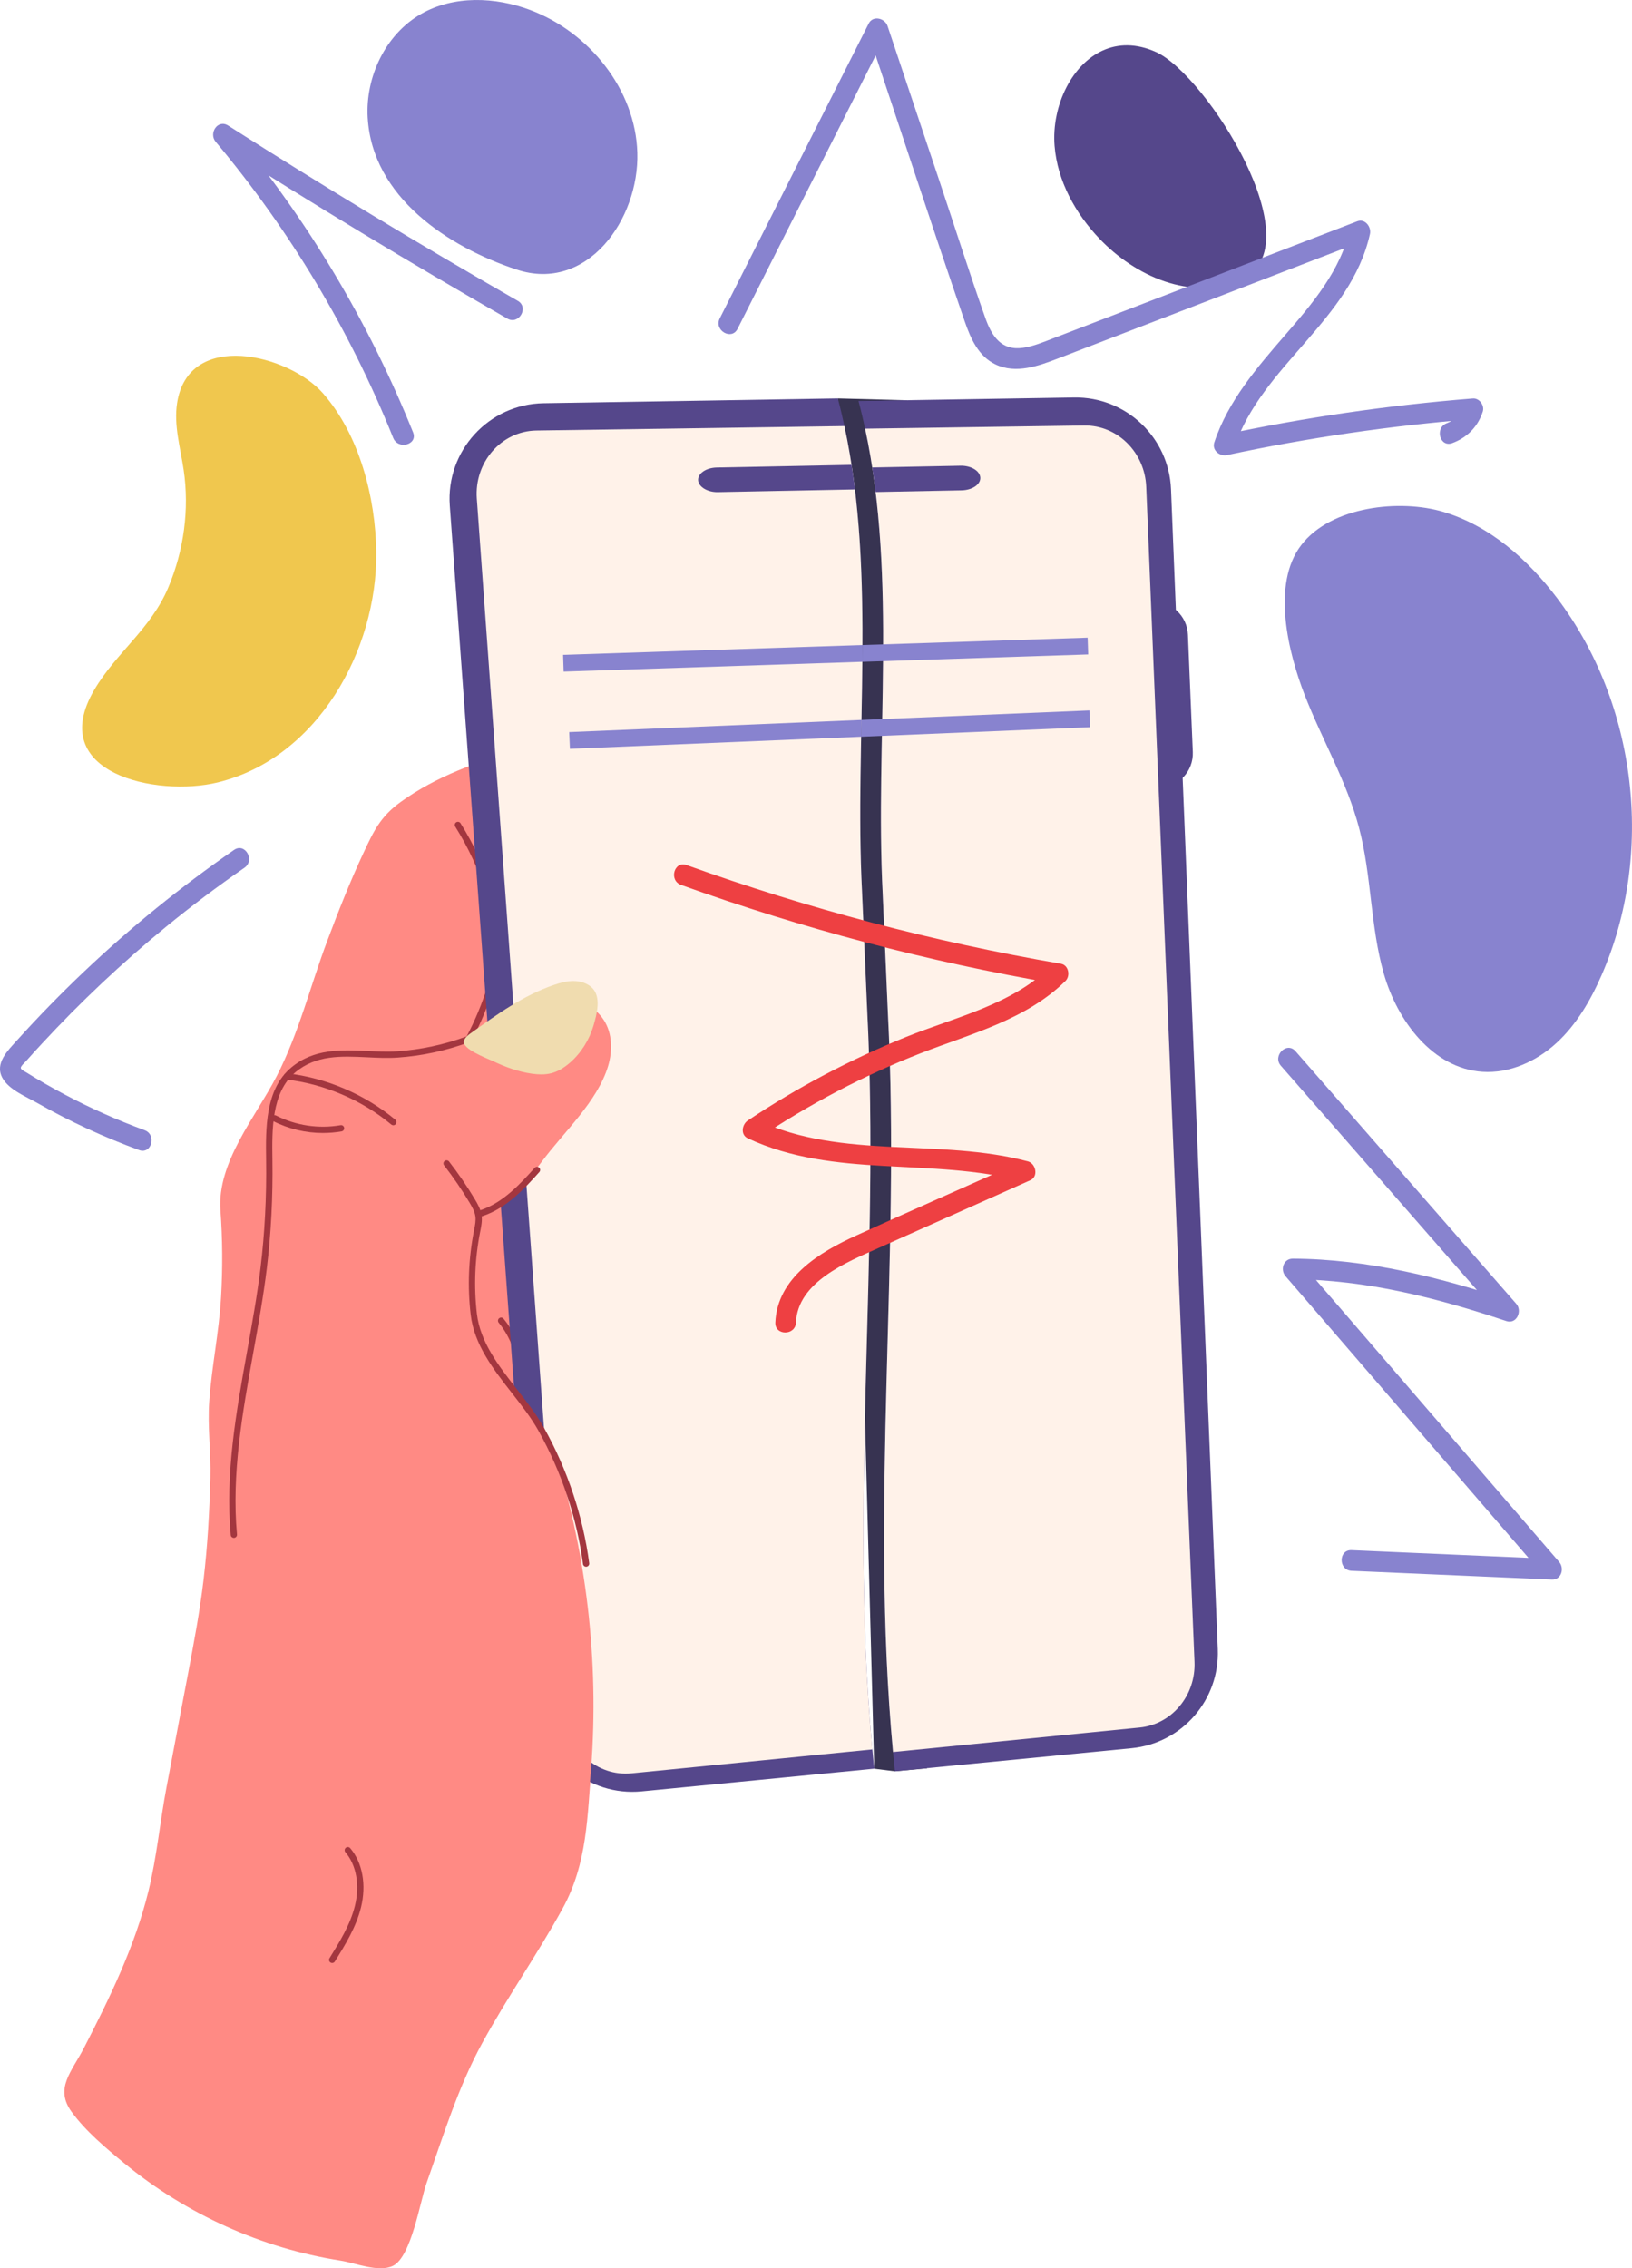
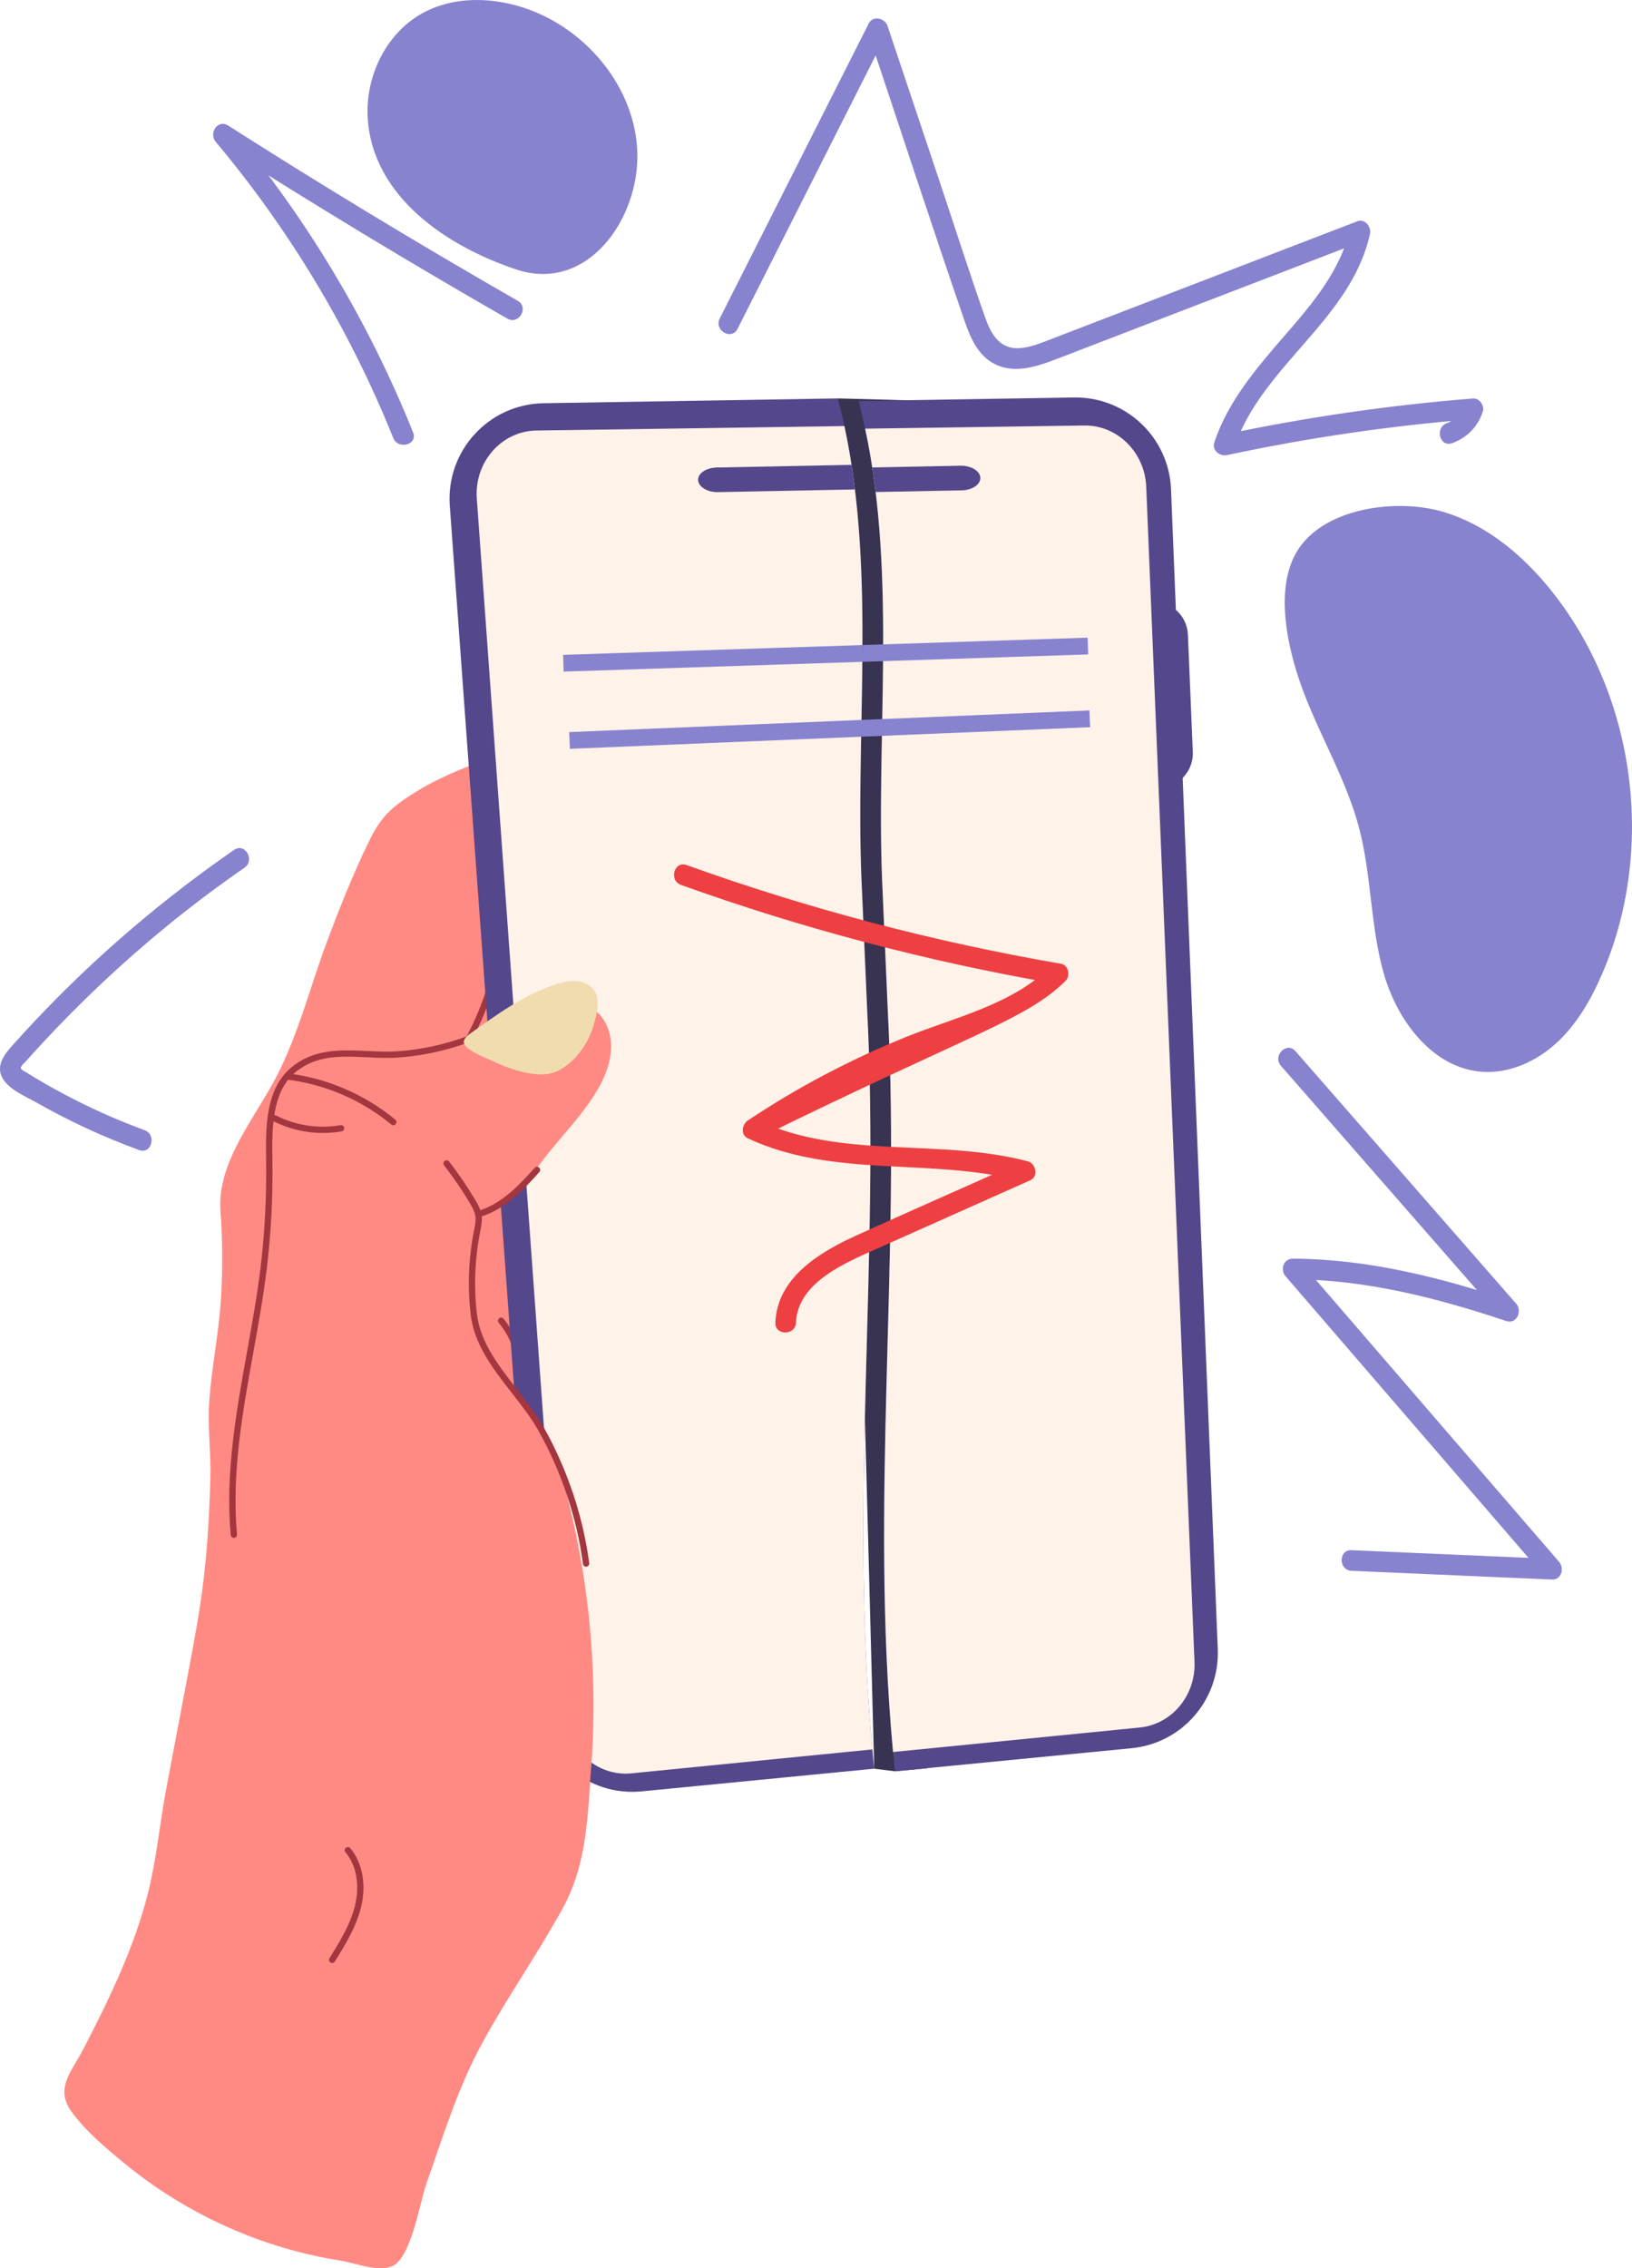
<svg xmlns="http://www.w3.org/2000/svg" width="254" height="353" viewBox="0 0 254 353" fill="none">
  <g clip-path="url(#clip0_257_15311)">
    <path d="M130.394 62.005L141.202 62.294L149.575 144.178L147.097 212.754L146.822 260.123L144.272 275.199L139.285 275.657L136.063 275.256L130.394 62.005Z" fill="#373351" />
    <path d="M173.751 122.899L180.501 122.618C183.464 122.494 185.769 119.991 185.645 117.024L184.885 98.773C184.761 95.809 182.259 93.505 179.294 93.627L172.543 93.907C169.58 94.031 167.276 96.534 167.4 99.502L168.16 117.752C168.284 120.717 170.786 123.023 173.751 122.899Z" fill="#55478B" />
    <path d="M78.828 117.297C76.257 118.044 73.72 118.896 71.264 119.921C68.142 121.224 65.128 122.807 62.381 124.79C59.227 127.064 58.187 129.278 56.569 132.737C54.48 137.209 52.668 141.805 50.932 146.426C48.293 153.442 46.527 160.735 43.082 167.441C39.82 173.783 33.762 180.85 34.31 188.359C34.639 192.856 34.668 197.374 34.404 201.873C34.083 207.333 32.967 212.582 32.571 218.015C32.277 222.053 32.849 225.994 32.741 229.999C32.6 235.313 32.301 240.624 31.676 245.906C31.096 250.796 30.18 255.635 29.263 260.472C28.147 266.365 27.031 272.259 25.915 278.153C24.907 283.48 24.392 289.072 23.111 294.283C20.998 302.888 17.097 310.891 13.059 318.727C11.139 322.452 8.473 324.996 11.155 328.673C13.347 331.677 16.501 334.316 19.356 336.665C28.967 344.571 40.71 349.888 53.008 351.808C55.256 352.159 58.909 353.696 61.136 352.631C64.015 351.255 65.368 342.632 66.403 339.702C69.024 332.292 71.302 324.805 75.084 317.894C78.974 310.778 83.651 304.129 87.558 297.021C91.45 289.938 91.404 282.628 92.062 274.835C92.709 267.169 96.572 259.965 100.708 253.634C102.347 251.128 104.293 248.919 104.838 245.914C105.417 242.701 106.072 239.648 106.954 236.478C111.324 220.758 115.23 204.811 116.67 188.519C118.452 168.361 116.257 147.402 107.037 129.389C104.121 123.689 98.613 112.676 90.553 114.44C86.681 115.287 82.716 116.169 78.828 117.297Z" fill="#FF8A84" />
-     <path d="M76.098 139.283C75.89 139.283 75.699 139.15 75.631 138.943C74.477 135.323 72.868 131.859 70.852 128.644C70.709 128.415 70.776 128.113 71.005 127.97C71.232 127.824 71.536 127.894 71.679 128.123C73.742 131.409 75.383 134.948 76.564 138.643C76.645 138.902 76.505 139.175 76.246 139.258C76.197 139.274 76.146 139.28 76.098 139.28V139.283Z" fill="#A3363F" />
    <path d="M80.988 214.899H80.966C80.697 214.888 80.486 214.659 80.497 214.389C80.627 211.322 79.575 208.206 77.615 205.846C77.443 205.639 77.47 205.331 77.68 205.158C77.882 204.983 78.192 205.013 78.368 205.223C80.481 207.767 81.613 211.122 81.476 214.429C81.465 214.691 81.249 214.899 80.988 214.899Z" fill="#A3363F" />
    <path d="M73.068 162.003C72.989 162.003 72.911 161.984 72.838 161.946C72.599 161.819 72.507 161.523 72.633 161.285C73.952 158.782 75.046 156.144 75.879 153.447C75.96 153.188 76.232 153.039 76.491 153.123C76.75 153.204 76.896 153.476 76.815 153.735C75.963 156.495 74.847 159.187 73.502 161.741C73.413 161.908 73.246 162.003 73.068 162.003Z" fill="#A3363F" />
    <path d="M134.972 157.336L134.163 138.724C132.874 113.579 136.891 86.551 130.397 62.005L84.59 62.752C76.052 62.892 69.385 70.183 70.005 78.707L83.589 265.062C84.196 273.397 91.545 279.596 99.859 278.784L136.061 275.253C131.912 235.429 136.988 196.85 134.969 157.334L134.972 157.336Z" fill="#55478B" />
    <path d="M189.532 256.66L182.254 76.134C181.927 68.063 175.228 61.73 167.157 61.859L133.616 62.407C140.11 86.953 136.093 113.981 137.382 139.126L138.19 157.738C140.21 197.252 135.133 235.833 139.282 275.658L176.118 272.065C183.963 271.299 189.848 264.542 189.53 256.66H189.532Z" fill="#55478B" />
    <path d="M134.972 157.337L134.163 138.725C132.95 115.041 136.441 89.686 131.424 66.308L83.487 67.001C78.041 67.079 73.801 71.926 74.21 77.602L87.886 266.81C88.288 272.362 92.987 276.502 98.287 275.976L135.767 272.254C132.165 233.489 136.939 195.858 134.972 157.337Z" fill="#FFF2E9" />
    <path d="M185.909 258.61L178.396 75.751C178.175 70.375 173.891 66.146 168.742 66.219L134.645 66.712C139.662 90.091 136.171 115.446 137.384 139.129L138.193 157.741C140.161 196.263 135.387 233.897 138.988 272.658L177.379 268.847C182.383 268.351 186.125 263.86 185.909 258.61Z" fill="#FFF2E9" />
    <path d="M51.698 305.491C51.609 305.491 51.52 305.467 51.439 305.418C51.21 305.275 51.14 304.976 51.283 304.744C52.87 302.184 54.515 299.535 55.24 296.589C56.027 293.388 55.475 290.269 53.76 288.252C53.585 288.044 53.612 287.737 53.817 287.561C54.024 287.389 54.331 287.413 54.507 287.618C56.421 289.876 57.052 293.317 56.189 296.824C55.429 299.918 53.744 302.634 52.113 305.261C52.021 305.41 51.862 305.493 51.698 305.493V305.491Z" fill="#A3363F" />
    <path d="M77.723 187.056C80.344 185.564 82.581 183.145 84.358 180.741C87.73 176.186 92.987 171.435 94.645 165.903C95.356 163.529 95.313 160.816 93.971 158.736C92.17 155.944 88.431 154.935 85.15 155.451C81.869 155.963 78.934 157.711 76.098 159.44C73.485 161.034 70.79 162.734 69.177 165.334C67.697 167.721 67.296 170.607 67.053 173.407C66.732 177.097 65.325 186.951 69.954 188.202C72.803 188.971 75.413 188.375 77.723 187.059V187.056Z" fill="#FF8A84" />
    <path d="M74.979 189.284C74.758 189.303 74.547 189.168 74.475 188.95C74.391 188.693 74.529 188.415 74.785 188.332C78.335 187.158 81.042 184.159 83.217 181.745C83.398 181.545 83.708 181.529 83.907 181.71C84.107 181.89 84.123 182.201 83.942 182.4C81.692 184.898 78.888 188.005 75.089 189.26C75.052 189.273 75.014 189.279 74.976 189.284H74.979Z" fill="#A3363F" />
    <path d="M88.663 234.426C92.647 250.777 93.432 267.903 90.957 284.551C90.65 286.618 90.224 288.816 88.752 290.297C86.433 292.633 82.309 292.145 79.756 290.07C77.2 287.996 75.874 284.791 74.817 281.676C70.207 268.092 68.859 253.148 72.731 239.338C74.059 234.598 76.302 230.309 77.863 225.705C78.694 223.256 78.036 220.58 78.111 217.996C78.133 217.311 78.324 216.477 78.982 216.296C79.616 216.121 80.195 216.682 80.602 217.2C82.821 220.016 84.703 223.245 86.285 226.444C87.522 228.947 88.005 231.736 88.66 234.426H88.663Z" fill="#FF8A84" />
    <path d="M91.218 243.821C90.976 243.821 90.766 243.64 90.733 243.395C89.787 236.22 87.388 229.044 83.794 222.638C82.67 220.634 81.144 218.678 79.667 216.787C76.78 213.089 73.795 209.267 73.253 204.566C72.749 200.217 72.922 195.834 73.766 191.54L73.798 191.37C73.944 190.639 74.078 189.946 73.984 189.279C73.879 188.543 73.493 187.853 73.073 187.149C71.879 185.152 70.549 183.208 69.121 181.363C68.956 181.149 68.994 180.842 69.207 180.677C69.42 180.513 69.727 180.551 69.892 180.764C71.345 182.638 72.698 184.618 73.911 186.647C74.386 187.437 74.822 188.225 74.952 189.142C75.07 189.973 74.911 190.782 74.758 191.561L74.725 191.729C73.9 195.923 73.731 200.204 74.221 204.455C74.734 208.881 77.632 212.596 80.438 216.189C81.937 218.109 83.487 220.094 84.646 222.161C88.302 228.672 90.741 235.971 91.704 243.268C91.739 243.535 91.55 243.78 91.283 243.818C91.261 243.818 91.24 243.821 91.218 243.821Z" fill="#A3363F" />
    <path d="M36.394 239.332C36.143 239.332 35.93 239.14 35.908 238.887C35.038 229.316 36.771 219.692 38.445 210.383C39.219 206.084 40.019 201.638 40.553 197.263C41.206 191.885 41.497 186.255 41.416 180.529C41.346 175.641 41.257 169.556 45.322 166.141C48.862 163.165 53.105 163.373 57.203 163.565C58.745 163.637 60.34 163.713 61.845 163.61C65.498 163.354 69.097 162.585 72.544 161.323C74.437 160.633 76.119 159.575 77.747 158.556C79.085 157.717 80.465 156.848 81.956 156.187C82.206 156.079 82.492 156.187 82.6 156.435C82.71 156.681 82.6 156.972 82.352 157.08C80.926 157.714 79.635 158.523 78.265 159.381C76.596 160.43 74.868 161.515 72.881 162.24C69.347 163.532 65.657 164.323 61.915 164.584C60.351 164.698 58.731 164.617 57.157 164.541C53.065 164.347 49.199 164.163 45.953 166.89C42.243 170.006 42.33 175.835 42.397 180.515C42.481 186.285 42.187 191.96 41.526 197.382C40.99 201.787 40.189 206.245 39.41 210.559C37.747 219.803 36.024 229.362 36.884 238.8C36.908 239.07 36.712 239.307 36.442 239.332C36.426 239.332 36.412 239.332 36.396 239.332H36.394Z" fill="#A3363F" />
    <path d="M84.234 167.206C83.794 167.206 83.322 167.171 82.805 167.098C80.689 166.804 78.667 166.06 76.745 165.148C75.817 164.708 71.808 163.238 72.207 161.973C72.372 161.455 72.838 161.102 73.278 160.786C77.338 157.865 81.473 154.903 86.207 153.282C87.194 152.945 88.215 152.665 89.259 152.67C90.302 152.675 91.375 152.988 92.13 153.706C93.626 155.125 92.884 157.876 92.37 159.616C91.717 161.825 90.45 163.867 88.709 165.38C87.73 166.23 86.781 166.769 85.805 167.023C85.32 167.147 84.805 167.209 84.228 167.209L84.234 167.206Z" fill="#F0DCAF" />
    <path d="M61.211 175.12C61.101 175.12 60.99 175.082 60.899 175.007C56.313 171.19 50.522 168.706 44.597 168.01C44.33 167.98 44.136 167.735 44.168 167.468C44.198 167.201 44.411 167.001 44.71 167.039C50.822 167.754 56.793 170.316 61.524 174.254C61.732 174.427 61.758 174.734 61.586 174.945C61.489 175.061 61.352 175.12 61.211 175.12Z" fill="#A3363F" />
    <path d="M50.272 176.323C47.597 176.323 44.926 175.697 42.532 174.481C42.292 174.359 42.195 174.065 42.319 173.823C42.44 173.58 42.734 173.483 42.977 173.609C46.045 175.166 49.6 175.7 52.997 175.109C53.285 175.061 53.517 175.244 53.563 175.506C53.612 175.773 53.431 176.026 53.167 176.072C52.21 176.239 51.242 176.32 50.274 176.32L50.272 176.323Z" fill="#A3363F" />
    <path d="M169.276 99.237L134.23 100.386C134.23 101.255 134.222 102.126 134.214 102.997L169.362 101.846L169.276 99.24V99.237Z" fill="#8883CF" />
    <path d="M87.636 101.913L87.722 104.519L134.214 102.995C134.222 102.124 134.228 101.255 134.23 100.384L87.636 101.911V101.913Z" fill="#8883CF" />
    <path d="M88.587 113.933L88.698 116.538L134.031 114.653C134.047 113.782 134.063 112.91 134.079 112.039L88.59 113.933H88.587Z" fill="#8883CF" />
    <path d="M169.556 110.563L134.076 112.039C134.06 112.91 134.044 113.781 134.028 114.653L169.664 113.169L169.553 110.563H169.556Z" fill="#8883CF" />
    <path d="M111.553 72.757C109.935 72.79 108.65 73.637 108.65 74.673C108.65 75.708 110.049 76.623 111.736 76.588L133.055 76.17C132.898 74.891 132.726 73.615 132.529 72.345L111.55 72.757H111.553Z" fill="#55478B" />
    <path d="M149.486 72.48L135.753 72.749C135.95 74.02 136.123 75.296 136.279 76.574L149.669 76.31C151.287 76.278 152.573 75.43 152.573 74.395C152.573 73.313 151.173 72.445 149.483 72.48H149.486Z" fill="#55478B" />
    <path d="M203.044 108.122C205.745 115.098 209.63 121.636 211.53 128.871C213.482 136.297 213.264 144.176 215.38 151.556C217.496 158.936 223.03 166.265 230.687 166.796C234.924 167.09 239.116 165.186 242.246 162.313C245.379 159.44 247.557 155.669 249.261 151.774C257.542 132.852 254.795 109.549 242.341 93.076C237.806 87.077 231.87 81.834 224.67 79.67C217.919 77.639 207.19 78.775 202.534 84.814C197.811 90.937 200.547 101.684 203.041 108.125L203.044 108.122Z" fill="#8883CF" />
-     <path d="M165.99 13.565C168.602 8.51 173.689 5.257 179.962 8.119C187.723 11.658 204.731 38.357 193.161 43.514C185.373 46.986 176.622 42.921 171.117 37.145C167.356 33.202 164.572 28.147 164.132 22.715C163.882 19.594 164.569 16.314 165.99 13.565Z" fill="#55478B" />
    <path d="M57.227 18.342C56.852 11.963 60.004 5.325 65.554 2.163C70.636 -0.734 77.055 -0.499 82.53 1.562C91.712 5.017 98.907 13.946 99.193 23.756C99.495 34.13 91.383 45.573 80.43 41.961C69.716 38.43 57.955 30.667 57.23 18.345L57.227 18.342Z" fill="#8883CF" />
-     <path d="M58.561 85.904C58.453 77.437 55.952 67.667 50.253 61.193C44.939 55.156 29.333 51.264 27.562 62.733C27.028 66.194 28.074 69.674 28.586 73.137C29.495 79.295 28.608 85.68 26.201 91.409C23.481 97.886 18.102 101.533 14.673 107.359C7.031 120.358 24.397 124.061 33.841 121.774C49.458 117.989 58.734 101.128 58.559 85.947C58.559 85.933 58.559 85.92 58.559 85.906L58.561 85.904Z" fill="#F0C74E" />
    <path d="M114.788 51.183L137.975 5.282L135.042 4.899C140.072 19.926 144.978 34.999 150.136 49.983C151.047 52.632 152.26 55.437 154.937 56.716C158.142 58.245 161.684 56.937 164.76 55.753C172.19 52.894 179.62 50.034 187.049 47.175C195.398 43.962 203.747 40.75 212.094 37.537L210.12 35.563C208.667 42.109 204.246 47.256 199.968 52.198C195.69 57.139 191.131 62.397 188.993 68.849C188.586 70.079 189.842 71.063 190.966 70.823C203.588 68.129 216.364 66.257 229.228 65.226L227.681 63.192C227.284 64.422 226.398 65.407 225.176 65.863C223.257 66.578 224.087 69.682 226.031 68.959C228.349 68.096 230.015 66.413 230.778 64.047C231.08 63.109 230.25 61.933 229.231 62.014C216.086 63.066 203.014 64.972 190.117 67.724L192.091 69.698C196.326 56.907 210.225 49.881 213.218 36.413C213.458 35.328 212.463 33.969 211.244 34.438C197.218 39.836 183.194 45.233 169.168 50.63L163.909 52.654C162.391 53.239 160.822 53.902 159.199 54.132C155.851 54.604 154.352 52.314 153.357 49.492C150.863 42.433 148.596 35.285 146.219 28.186L138.136 4.044C137.727 2.825 135.864 2.353 135.203 3.661L112.017 49.562C111.087 51.402 113.855 53.031 114.788 51.183Z" fill="#8883CF" />
    <path d="M80.581 46.814C65.347 38.077 50.318 28.984 35.509 19.54C33.884 18.505 32.455 20.738 33.566 22.062C45.12 35.843 54.491 51.459 61.198 68.15C61.958 70.044 65.064 69.216 64.293 67.295C57.364 50.053 47.773 34.028 35.833 19.788L33.889 22.311C48.697 31.754 63.727 40.847 78.96 49.584C80.756 50.614 82.373 47.839 80.581 46.811V46.814Z" fill="#8883CF" />
    <path d="M199.356 165.863L233.717 205.175L235.278 202.491C224.276 198.806 212.886 195.942 201.219 195.877C199.749 195.869 199.205 197.601 200.084 198.618C213.52 214.192 226.956 229.77 240.391 245.345L241.526 242.604C231.137 242.151 220.747 241.7 210.357 241.247C208.292 241.158 208.298 244.368 210.357 244.46C220.747 244.913 231.137 245.363 241.526 245.817C243.015 245.881 243.513 244.063 242.661 243.076C229.225 227.501 215.789 211.924 202.354 196.349L201.219 199.09C212.608 199.152 223.688 201.992 234.426 205.588C236.051 206.132 236.968 204.026 235.987 202.904L201.626 163.592C200.264 162.033 198 164.312 199.356 165.863Z" fill="#8883CF" />
    <path d="M36.426 132.269C28.177 137.985 20.351 144.311 13.069 151.219C9.449 154.652 5.963 158.226 2.62 161.933C1.229 163.476 -0.857 165.48 0.369 167.74C1.38 169.604 4.1 170.683 5.853 171.681C10.902 174.554 16.197 176.976 21.648 178.98C23.588 179.695 24.427 176.59 22.502 175.884C18.235 174.314 14.083 172.466 10.066 170.332C8.036 169.253 6.036 168.112 4.087 166.89C3.879 166.761 3.267 166.491 3.238 166.205C3.208 165.919 3.909 165.304 4.087 165.102C4.885 164.196 5.702 163.306 6.521 162.421C12.533 155.923 18.995 149.84 25.842 144.23C29.784 141.001 33.859 137.945 38.049 135.042C39.736 133.874 38.132 131.088 36.429 132.269H36.426Z" fill="#8883CF" />
-     <path d="M106.002 137.721C124.935 144.524 144.439 149.665 164.262 153.08L163.553 150.396C157.49 156.36 148.75 158.267 141.096 161.347C132.432 164.835 124.153 169.194 116.387 174.381C115.475 174.991 115.219 176.609 116.387 177.154C129.863 183.45 145.081 180.092 159.123 183.836L158.741 180.901C150.251 184.691 141.735 188.429 133.27 192.273C127.569 194.862 120.967 198.825 120.673 205.819C120.587 207.885 123.797 207.883 123.884 205.819C124.148 199.489 131.788 196.43 136.675 194.247L160.361 183.674C161.663 183.094 161.218 181.071 159.978 180.739C146.283 177.089 131.092 180.493 118.007 174.381V177.154C125.938 171.854 134.419 167.368 143.31 163.904C151.122 160.859 159.668 158.723 165.823 152.667C166.62 151.882 166.332 150.194 165.113 149.983C145.288 146.568 125.787 141.427 106.854 134.624C104.908 133.926 104.069 137.028 106 137.721H106.002Z" fill="#EE4042" />
+     <path d="M106.002 137.721C124.935 144.524 144.439 149.665 164.262 153.08L163.553 150.396C157.49 156.36 148.75 158.267 141.096 161.347C132.432 164.835 124.153 169.194 116.387 174.381C115.475 174.991 115.219 176.609 116.387 177.154C129.863 183.45 145.081 180.092 159.123 183.836L158.741 180.901C150.251 184.691 141.735 188.429 133.27 192.273C127.569 194.862 120.967 198.825 120.673 205.819C120.587 207.885 123.797 207.883 123.884 205.819C124.148 199.489 131.788 196.43 136.675 194.247L160.361 183.674C161.663 183.094 161.218 181.071 159.978 180.739C146.283 177.089 131.092 180.493 118.007 174.381V177.154C151.122 160.859 159.668 158.723 165.823 152.667C166.62 151.882 166.332 150.194 165.113 149.983C145.288 146.568 125.787 141.427 106.854 134.624C104.908 133.926 104.069 137.028 106 137.721H106.002Z" fill="#EE4042" />
  </g>
  <defs>
    <clipPath id="clip0_257_15311">
      <rect width="254" height="353" fill="white" />
    </clipPath>
  </defs>
</svg>